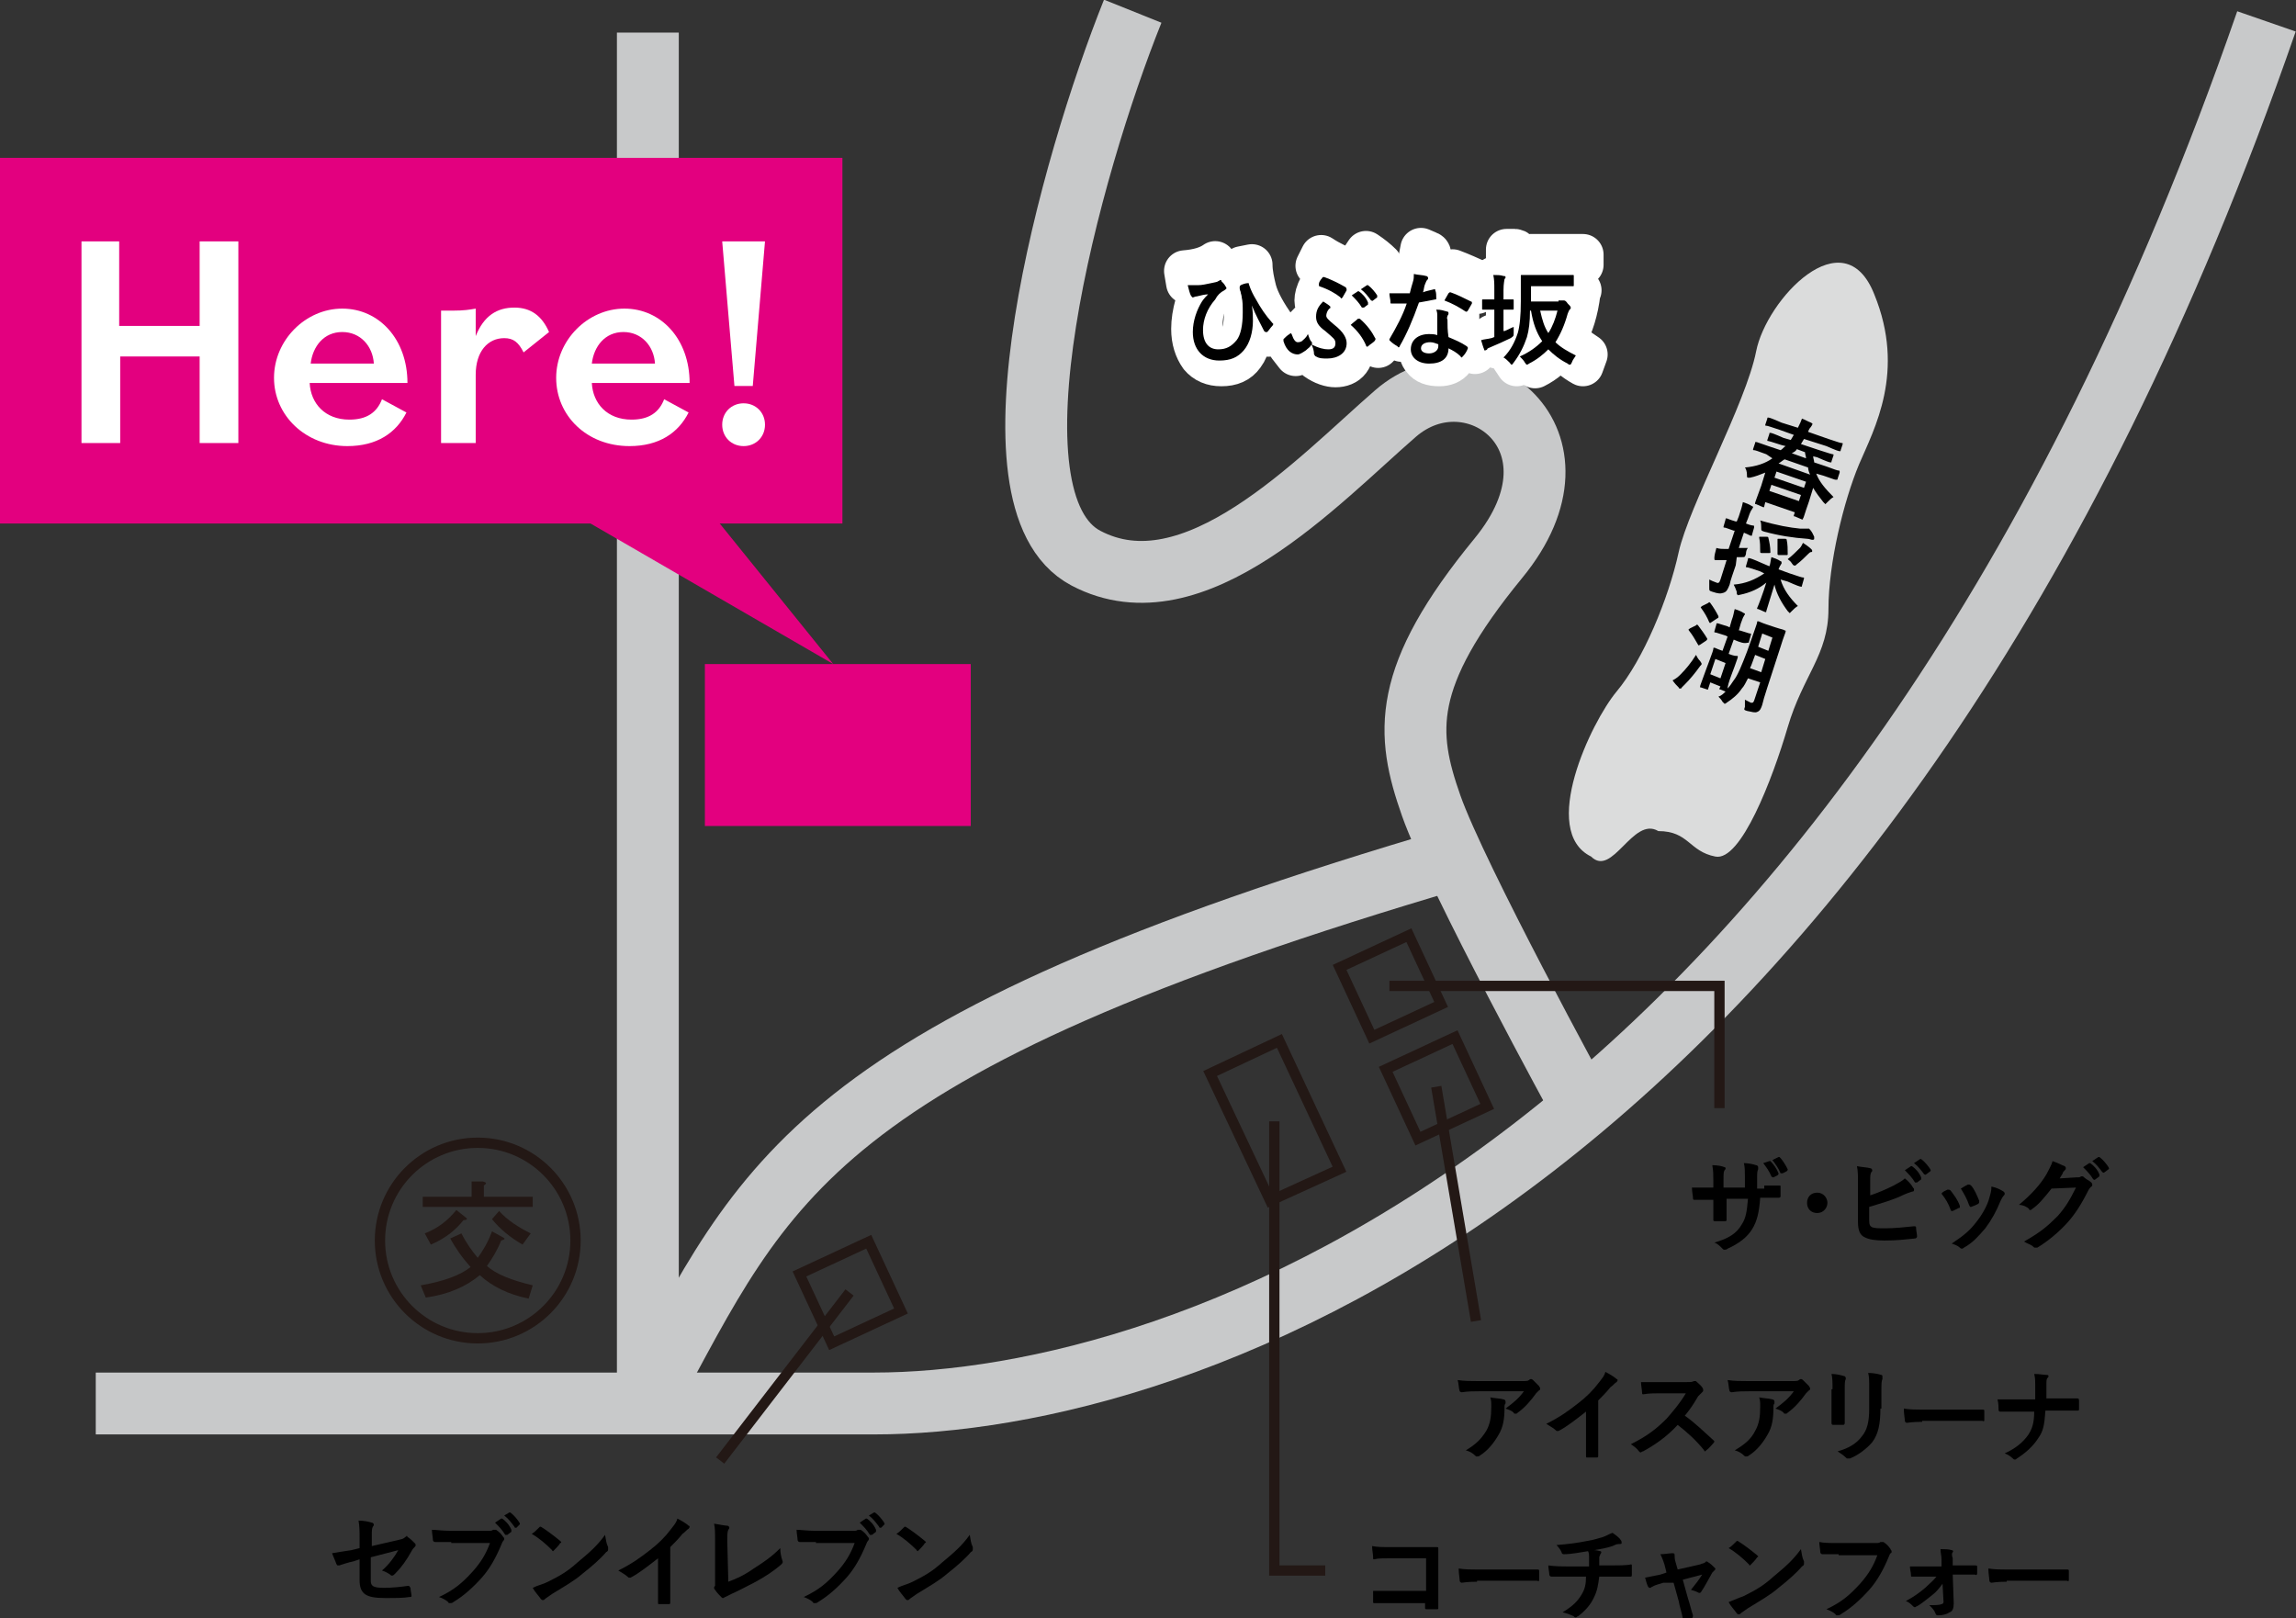
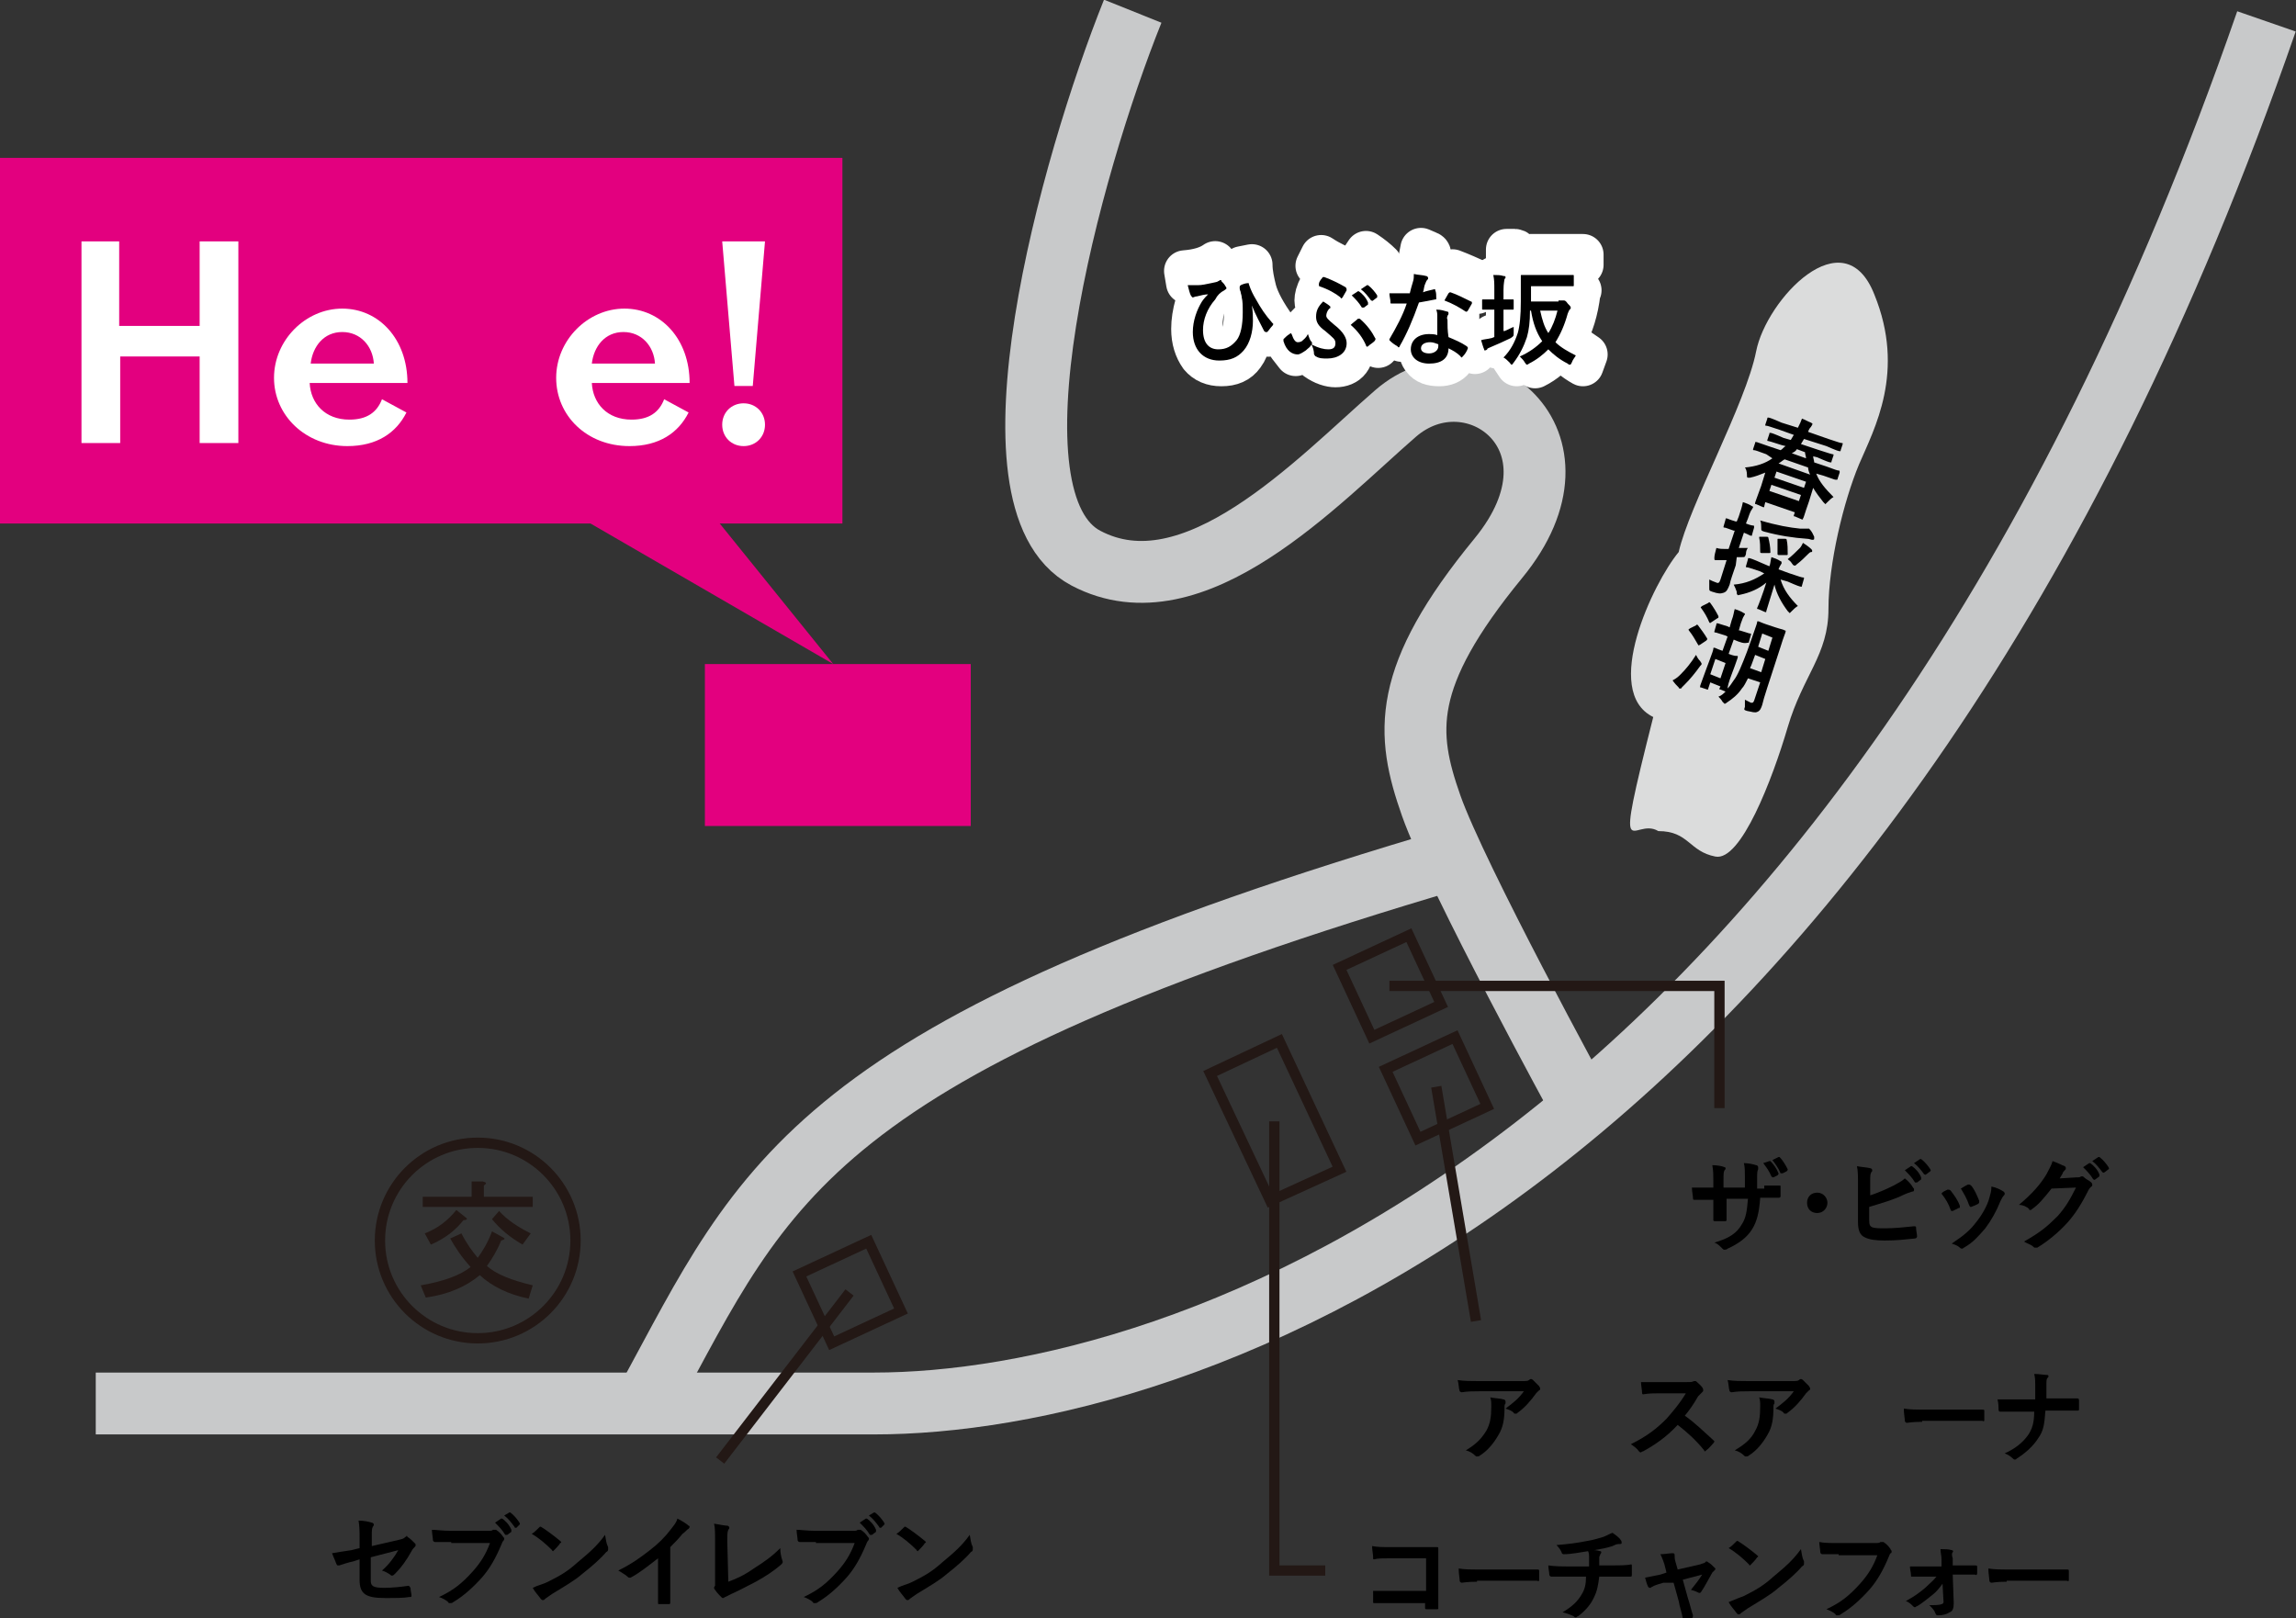
<svg xmlns="http://www.w3.org/2000/svg" version="1.1" id="レイヤー_1" x="0px" y="0px" viewBox="0 0 225.4 158.9" style="enable-background:new 0 0 225.4 158.9;" xml:space="preserve">
  <rect x="0" y="0" width="225.4" height="158.9" fill="#333333" stroke="none" />
  <style type="text/css">
	.st0{fill:none;stroke:#C8C9CA;stroke-width:6.074;stroke-miterlimit:10;}
	.st1{fill:#DBDCDC;}
	.st2{fill:#E3007F;}
	.st3{fill:#231815;}
	.st4{fill:#FFFFFF;stroke:#FFFFFF;stroke-width:4.049;stroke-linecap:round;stroke-linejoin:round;stroke-miterlimit:10;}
	.st5{fill:none;stroke:#231815;stroke-width:1.012;}
	.st6{fill:#FFFFFF;}
</style>
-   <line class="st0" x1="63.6" y1="3.2" x2="63.6" y2="137.3" />
  <path class="st0" d="M9.4,137.8c29.4,0,53.2,0,76.4,0c29.9,0,97.2-21.8,136.7-135.7" />
  <path class="st0" d="M63.6,137.3c11.6-21.3,15.7-34.4,79.5-53.1" />
  <path class="st0" d="M111.2,1.1c-6.1,15.2-15.2,48.1-4.6,53.7s22.8-7.6,30.4-14.2s19.7,2.5,10.1,14.2S138,72,140.5,79.1  c2.5,7.1,14.7,29.4,14.7,29.4" />
-   <path class="st1" d="M162.8,81.6c3,0,3,2,5.6,2.5c2.5,0.5,5.6-7.6,7.1-12.7c1.5-5.1,4-7.1,4-11.6s1.5-10.6,3-14.2  c1.5-3.5,4.6-9.1,1.5-16.7c-3-7.6-10.6,0.5-11.6,5.6c-1,5.1-6.6,15.2-7.6,19.7c-1,4.6-3.5,10.6-6.1,13.7c-2.5,3-7.6,13.7-2.5,16.2  C158.3,86.2,160.3,80.1,162.8,81.6z" />
+   <path class="st1" d="M162.8,81.6c3,0,3,2,5.6,2.5c2.5,0.5,5.6-7.6,7.1-12.7c1.5-5.1,4-7.1,4-11.6s1.5-10.6,3-14.2  c1.5-3.5,4.6-9.1,1.5-16.7c-3-7.6-10.6,0.5-11.6,5.6c-1,5.1-6.6,15.2-7.6,19.7c-2.5,3-7.6,13.7-2.5,16.2  C158.3,86.2,160.3,80.1,162.8,81.6z" />
  <rect x="69.2" y="65.2" class="st2" width="26.1" height="15.9" />
  <g>
    <g>
      <path d="M173.4,44.6c-0.8-0.3-1.1-0.4-1.2-0.4c-0.1,0-0.1,0-0.1-0.1l0.2-0.6c0-0.1,0-0.1,0.1-0.1c0.1,0,0.3,0.1,1.2,0.4l1.2,0.4    c0.2-0.1,0.3-0.3,0.5-0.4l-0.4-0.1c-0.9-0.3-1.3-0.4-1.3-0.4c-0.1,0-0.1,0-0.1-0.1l0.2-0.6c0-0.1,0-0.1,0.1-0.1    c0.1,0,0.4,0.1,1.3,0.5l0.7,0.2l0.3-0.5l-1.4-0.5c-0.9-0.3-1.2-0.4-1.3-0.4c-0.1,0-0.1,0-0.1-0.1l0.2-0.6c0-0.1,0-0.1,0.1-0.1    c0.1,0,0.4,0.1,1.3,0.5l1.6,0.5c0.2-0.4,0.3-0.6,0.4-0.9c0.3,0.1,0.6,0.3,0.9,0.4c0.1,0.1,0.2,0.1,0.1,0.2c0,0.1-0.1,0.1-0.1,0.2    c-0.1,0.1-0.2,0.2-0.3,0.5l2,0.7c0.9,0.3,1.2,0.4,1.3,0.4c0.1,0,0.1,0,0.1,0.1l-0.2,0.6c0,0.1,0,0.1-0.1,0.1    c-0.1,0-0.4-0.1-1.3-0.5l-2.2-0.7c-0.1,0.2-0.2,0.3-0.3,0.5l1.8,0.6c0.9,0.3,1.3,0.4,1.3,0.4c0.1,0,0.1,0,0.1,0.1l-0.2,0.6    c0,0.1,0,0.1-0.1,0.1c-0.1,0-0.4-0.1-1.3-0.5l-0.4-0.1c0,0.2,0.1,0.4,0.1,0.6l1.2,0.4c0.8,0.3,1.1,0.4,1.2,0.4    c0.1,0,0.1,0,0.1,0.2l-0.2,0.6c0,0.1,0,0.1-0.2,0.1c-0.1,0-0.3-0.1-1.2-0.4l-0.7-0.2c0.3,0.8,0.9,1.5,1.7,2.3    c-0.2,0.1-0.4,0.3-0.6,0.5c-0.1,0.1-0.2,0.2-0.2,0.2c0,0-0.1-0.1-0.2-0.2c-0.4-0.5-0.7-0.9-1-1.4l-0.4,1.3    c-0.5,1.4-0.5,1.6-0.6,1.7c0,0.1,0,0.1-0.1,0.1l-0.7-0.3c-0.1,0-0.1,0-0.1-0.1l0.1-0.3l-2.9-1l-0.1,0.4c0,0.1,0,0.1-0.1,0.1    l-0.7-0.3c-0.1,0-0.1,0-0.1-0.1c0-0.1,0.1-0.3,0.6-1.7l0.4-1.3c-0.5,0.2-1,0.4-1.5,0.5c-0.1,0-0.2,0-0.2,0c-0.1,0-0.1-0.1-0.1-0.3    c0-0.3-0.1-0.6-0.2-0.7c1.1-0.1,2-0.4,2.7-0.9L173.4,44.6z M176.6,49.2l0.2-0.6l-2.9-1l-0.2,0.6L176.6,49.2z M174.2,46.9l2.9,1    l0.2-0.6l-2.9-1L174.2,46.9z M177.7,46.6c-0.1-0.2-0.2-0.5-0.2-0.7l-2.3-0.8c-0.2,0.1-0.4,0.3-0.6,0.4L177.7,46.6z M177.3,45    c0-0.2-0.1-0.4-0.1-0.6l-0.8-0.3c-0.1,0.2-0.3,0.3-0.5,0.4L177.3,45z" />
      <path d="M170.4,55.5c-0.3,0.9-0.5,1.4-0.6,1.9c-0.2,0.5-0.3,0.7-0.6,0.8c-0.3,0.1-0.5,0.1-1.1-0.1c-0.3-0.1-0.3-0.1-0.3-0.4    c0-0.3,0-0.6,0-0.8c0.2,0.1,0.4,0.2,0.7,0.3c0.2,0.1,0.3,0,0.4-0.3l0.6-1.9c-0.2,0-0.3,0-0.5,0c-0.2,0-0.3,0-0.4,0    c0,0-0.1,0-0.2,0s-0.1-0.1-0.1-0.2c0-0.3,0.1-0.6,0.2-1c0.3,0.1,0.6,0.1,0.9,0.1c0.1,0,0.2,0,0.3,0l0.6-1.8l-0.1,0    c-0.6-0.2-0.8-0.3-0.9-0.3c-0.1,0-0.1,0-0.1-0.1l0.2-0.7c0-0.1,0-0.1,0.1-0.1c0.1,0,0.2,0.1,0.9,0.3l0.1,0l0.2-0.5    c0.2-0.6,0.3-0.9,0.4-1.4c0.3,0.1,0.6,0.2,0.9,0.4c0.1,0,0.1,0.1,0.1,0.1c0,0.1-0.1,0.1-0.1,0.2c-0.1,0.1-0.2,0.3-0.4,0.9    l-0.2,0.5c0.5,0.2,0.7,0.2,0.7,0.2c0.1,0,0.1,0,0.1,0.2l-0.2,0.7c0,0.1,0,0.1-0.1,0.1c-0.1,0-0.2-0.1-0.7-0.3l-0.5,1.5    c0.3,0,0.6,0,0.9,0c-0.1,0.1-0.2,0.3-0.2,0.6c-0.1,0.3-0.1,0.3-0.4,0.3l-0.5,0L170.4,55.5z M172.8,56.1c-0.9-0.3-1.2-0.4-1.3-0.4    c-0.1,0-0.1,0-0.1-0.1l0.2-0.7c0-0.1,0-0.1,0.1-0.1c0.1,0,0.4,0.1,1.3,0.5l0.7,0.3c0.1-0.2,0.1-0.5,0.2-0.9    c0.3,0.1,0.6,0.2,0.9,0.4c0.1,0,0.1,0.1,0.1,0.2c0,0.1-0.1,0.1-0.1,0.2c-0.1,0.1-0.1,0.2-0.2,0.4l1.1,0.4c0.9,0.3,1.2,0.4,1.3,0.4    c0.1,0,0.1,0,0.1,0.1l-0.2,0.7c0,0.1,0,0.1-0.1,0.1c-0.1,0-0.4-0.1-1.3-0.5l-0.7-0.2c0.3,1,0.9,1.8,1.7,2.6    c-0.2,0.1-0.4,0.3-0.6,0.5c-0.1,0.1-0.2,0.2-0.2,0.2c0,0-0.1-0.1-0.2-0.2c-0.6-0.8-1.1-1.7-1.3-2.6c-0.3,1-0.7,2.3-0.8,2.6    c0,0.1,0,0.1-0.1,0.1l-0.7-0.3c-0.1,0-0.1,0-0.1-0.1c0.1-0.2,0.6-1.5,0.9-2.5c-0.7,0.6-1.6,1-2.6,1.2c-0.1,0-0.2,0.1-0.2,0    c-0.1,0-0.1-0.1-0.1-0.3c-0.1-0.3-0.2-0.5-0.3-0.7c1.2-0.1,2.1-0.5,3-1.1L172.8,56.1z M173.4,52.7c0.1,0,0.2,0,0.2,0.1    c0.1,0.4,0.2,0.9,0.2,1.4c0,0.1,0,0.1-0.2,0.1l-0.6,0c-0.1,0-0.2,0-0.2-0.1c0-0.5,0-1-0.1-1.4c0-0.1,0-0.1,0.1-0.1L173.4,52.7z     M178.1,52.7c0,0.1,0,0.1,0,0.2c0,0.1-0.1,0.1-0.2,0.1c-0.1,0-0.3-0.1-0.5-0.1c-1.4-0.1-2.7-0.3-4.2-0.7c-0.3-0.1-0.3-0.1-0.3-0.4    c0-0.2,0-0.5-0.1-0.7c1.7,0.5,2.9,0.7,3.9,0.8c0.4,0,0.6,0,0.9,0C177.9,52.2,178,52.5,178.1,52.7z M175.2,52.9    c0.1,0,0.2,0,0.2,0.1c0.1,0.4,0.1,1,0.1,1.4c0,0.1,0,0.1-0.2,0.1l-0.6,0c-0.1,0-0.2,0-0.2-0.1c0-0.4,0-1,0-1.4    c0-0.1,0-0.1,0.1-0.1L175.2,52.9z M176.7,53.8c0.1-0.1,0.2-0.3,0.3-0.5c0.3,0.2,0.6,0.4,0.8,0.6c0.1,0.1,0.1,0.1,0.1,0.2    c0,0.1,0,0.1-0.1,0.1c-0.1,0-0.2,0.1-0.3,0.2c-0.3,0.3-0.7,0.7-1.1,1c-0.1,0.1-0.2,0.2-0.3,0.1c-0.1,0-0.1-0.1-0.2-0.2    c-0.1-0.2-0.3-0.3-0.4-0.4C175.9,54.6,176.3,54.2,176.7,53.8z" />
      <path d="M165,66.2c0.5-0.5,1-1.1,1.5-1.9c0.1,0.2,0.2,0.4,0.4,0.6c0.2,0.3,0.2,0.3,0,0.5c-0.5,0.7-1,1.3-1.5,1.8    c-0.1,0.1-0.2,0.2-0.3,0.3c0,0.1-0.1,0.1-0.2,0.1c0,0-0.1,0-0.1-0.1c-0.2-0.2-0.4-0.4-0.6-0.7C164.6,66.6,164.8,66.4,165,66.2z     M166.5,61.4c0.1-0.1,0.1-0.1,0.2,0c0.3,0.4,0.6,0.8,0.9,1.3c0,0.1,0,0.1-0.1,0.2l-0.6,0.4c-0.1,0-0.1,0.1-0.1,0.1    c0,0,0,0-0.1-0.1c-0.3-0.5-0.5-0.9-0.9-1.4c-0.1-0.1,0-0.1,0.1-0.2L166.5,61.4z M170.2,62.8l-0.5,1.4c0.5,0.2,0.7,0.2,0.8,0.2    c0.1,0,0.1,0,0.1,0.1c0,0.1-0.1,0.3-0.3,0.9l-0.3,0.8c-0.3,0.8-0.4,1.2-0.4,1.4c0.2-0.2,0.4-0.5,0.6-0.8c0.4-0.5,0.8-1.5,1.3-2.8    l0.5-1.4c0.3-0.9,0.5-1.4,0.5-1.5c0-0.1,0-0.1,0.1-0.1c0.1,0,0.2,0.1,0.8,0.3l0.9,0.3c0.6,0.2,0.8,0.2,0.9,0.3    c0.1,0,0.1,0,0.1,0.1c0,0.1-0.2,0.5-0.5,1.5l-1.3,4c-0.3,0.9-0.4,1.3-0.5,1.7c-0.1,0.3-0.2,0.6-0.5,0.7c-0.2,0.1-0.5,0-1-0.1    c-0.3-0.1-0.3-0.1-0.2-0.4c0-0.3,0-0.5,0-0.7c0.2,0.1,0.4,0.2,0.6,0.3c0.2,0,0.2,0,0.3-0.2l0.6-1.8l-1.2-0.4    c-0.2,0.4-0.4,0.8-0.6,1c-0.4,0.6-0.9,1-1.5,1.4c-0.1,0.1-0.2,0.1-0.2,0.1c0,0-0.1-0.1-0.2-0.2c-0.1-0.2-0.3-0.4-0.4-0.5    c0.3-0.1,0.5-0.3,0.7-0.5l-0.5-0.2c-0.1,0-0.1,0-0.1-0.1l0.1-0.2l-1-0.4l-0.2,0.6c0,0.1,0,0.1-0.1,0.1l-0.6-0.2    c-0.1,0-0.1,0-0.1-0.1c0-0.1,0.1-0.3,0.6-1.7l0.3-0.8c0.3-0.8,0.4-1.1,0.4-1.2c0-0.1,0-0.1,0.1-0.1c0.1,0,0.2,0.1,0.8,0.3l0.5-1.4    l-0.2-0.1c-0.7-0.2-0.9-0.3-1-0.3c-0.1,0-0.1,0-0.1-0.1l0.2-0.7c0-0.1,0-0.1,0.1-0.1c0.1,0,0.3,0.1,1,0.3l0.2,0.1l0.2-0.7    c0.2-0.5,0.2-0.8,0.3-1.1c0.3,0.1,0.6,0.2,0.9,0.4c0.1,0,0.1,0.1,0.1,0.1c0,0.1-0.1,0.1-0.1,0.2c-0.1,0.1-0.1,0.2-0.3,0.7    l-0.2,0.7l0.1,0c0.7,0.2,0.9,0.3,1,0.3c0.1,0,0.1,0,0.1,0.1l-0.2,0.7c0,0.1,0,0.1-0.1,0.1C171.2,63.2,170.9,63.1,170.2,62.8    L170.2,62.8z M167.7,59.2c0.1-0.1,0.1-0.1,0.2,0c0.3,0.4,0.6,0.9,0.8,1.3c0,0,0,0.1,0,0.1s0,0.1-0.1,0.1l-0.6,0.4    c-0.1,0-0.1,0.1-0.1,0.1c0,0,0,0-0.1-0.1c-0.2-0.5-0.5-1-0.8-1.4c-0.1-0.1,0-0.1,0.1-0.2L167.7,59.2z M168.4,64.7l-0.5,1.5l1,0.4    l0.5-1.5L168.4,64.7z M172.9,66l0.4-1.3l-1-0.4c-0.2,0.5-0.3,0.9-0.5,1.3L172.9,66z M173,62.2l-0.4,1.3l1,0.4l0.4-1.3L173,62.2z" />
    </g>
  </g>
  <g>
    <g>
      <path d="M173.2,116.4c0.5,0,1,0,1.5,0c0.1,0,0.1,0,0.1,0.2c0,0.2,0,0.5,0,0.8c0,0.1,0,0.2-0.2,0.2c-0.3,0-0.9,0-1.4,0h-0.4    c-0.1,1.4-0.3,2.3-0.8,3.1c-0.5,0.8-1.3,1.4-2.4,1.9c-0.1,0.1-0.2,0.1-0.3,0.1s-0.1,0-0.2-0.1c-0.3-0.3-0.5-0.5-0.8-0.6    c1.4-0.4,2.2-0.9,2.7-1.8c0.4-0.6,0.5-1.3,0.6-2.5h-2.1v0.4c0,0.6,0,1.1,0,1.7c0,0.1-0.1,0.1-0.2,0.1c-0.3,0-0.6,0-0.9,0    c-0.1,0-0.2,0-0.2-0.1c0-0.5,0-1,0-1.6v-0.4h-0.3c-0.5,0-1.3,0-1.6,0c-0.1,0-0.1-0.1-0.1-0.2c0-0.2-0.1-0.6-0.1-1    c0.4,0,1.1,0,1.8,0h0.3v-0.7c0-0.6,0-0.9-0.1-1.5c0.5,0,1,0.1,1.2,0.2c0.1,0,0.1,0.1,0.1,0.1c0,0.1,0,0.1-0.1,0.2    c-0.1,0.2-0.1,0.3-0.1,1v0.7h2.1l0-1c0-0.6,0-1-0.1-1.4c0.4,0,0.9,0.1,1.2,0.2c0.1,0,0.2,0.1,0.2,0.2c0,0,0,0.1,0,0.2    c-0.1,0.2-0.1,0.4-0.1,0.9v1H173.2z M173.7,114c0,0,0.1,0,0.1,0c0.3,0.3,0.6,0.7,0.8,1.2c0,0.1,0,0.1-0.1,0.2l-0.4,0.2    c-0.1,0-0.1,0-0.2-0.1c-0.2-0.5-0.5-0.9-0.8-1.3L173.7,114z M174.6,113.6c0.1,0,0.1,0,0.1,0c0.3,0.3,0.6,0.8,0.8,1.2    c0,0.1,0,0.1-0.1,0.2l-0.4,0.2c-0.1,0-0.1,0-0.2,0c-0.2-0.5-0.5-0.9-0.8-1.3L174.6,113.6z" />
      <path d="M179.4,118.1c0,0.5-0.4,1-1,1s-1-0.4-1-1s0.4-1,1-1S179.4,117.6,179.4,118.1z" />
      <path d="M183.5,117.4c0.9-0.3,1.6-0.6,2.4-1c0.5-0.3,0.8-0.4,1.1-0.7c0.4,0.3,0.7,0.7,0.8,0.9c0.1,0.1,0.1,0.1,0.1,0.2    c0,0.1,0,0.2-0.2,0.2c-0.3,0.1-0.6,0.2-0.8,0.3c-1,0.5-2.1,0.8-3.4,1.2v1.3c0,0.5,0.1,0.6,0.3,0.7c0.3,0.1,0.6,0.1,1.3,0.1    c0.9,0,1.8-0.1,2.8-0.2c0.1,0,0.2,0,0.2,0.1c0,0.3,0.1,0.7,0.1,0.9c0,0.1-0.1,0.2-0.2,0.2c-1.1,0.1-1.7,0.2-3,0.2    c-0.9,0-1.5-0.1-1.9-0.3c-0.5-0.2-0.7-0.7-0.7-1.5v-3.7c0-0.9,0-1.3-0.1-1.8c0.5,0.1,0.9,0.1,1.3,0.2c0.1,0,0.2,0.1,0.2,0.2    c0,0.1,0,0.1-0.1,0.2c-0.1,0.2-0.1,0.4-0.1,0.9V117.4z M187.6,114.5c0,0,0.1,0,0.1,0c0.3,0.2,0.7,0.6,0.9,1.1c0,0.1,0,0.1,0,0.2    l-0.4,0.3c-0.1,0-0.1,0-0.2,0c-0.3-0.5-0.6-0.8-1-1.2L187.6,114.5z M188.5,113.8c0.1,0,0.1,0,0.1,0c0.4,0.3,0.7,0.7,0.9,1    c0,0.1,0.1,0.1,0,0.2l-0.4,0.3c-0.1,0.1-0.1,0-0.2,0c-0.3-0.4-0.6-0.8-1-1.1L188.5,113.8z" />
      <path d="M191.2,116.8c0.1,0,0.2,0,0.3,0.1c0.3,0.4,0.7,0.9,0.9,1.5c0,0.1,0,0.1,0,0.1c0,0.1,0,0.1-0.1,0.1    c-0.2,0.1-0.4,0.2-0.6,0.3c-0.1,0-0.2,0-0.2-0.1c-0.2-0.6-0.5-1.1-0.9-1.6C190.7,117,191,116.9,191.2,116.8z M196.7,117    c0.1,0.1,0.1,0.1,0.1,0.2c0,0.1,0,0.1-0.1,0.2c-0.1,0.1-0.2,0.3-0.3,0.5c-0.4,1-0.9,1.9-1.5,2.7c-0.7,0.8-1.2,1.4-2.1,1.9    c-0.1,0.1-0.2,0.1-0.2,0.1c0,0-0.1,0-0.2-0.1c-0.2-0.2-0.5-0.3-0.8-0.4c1.2-0.8,1.8-1.3,2.4-2.1c0.5-0.6,1.1-1.6,1.3-2.4    c0.1-0.4,0.2-0.6,0.2-1.1C196,116.6,196.4,116.8,196.7,117z M193.2,116.3c0.1,0,0.2,0,0.3,0.1c0.3,0.3,0.6,1,0.8,1.5    c0,0.2,0,0.2-0.1,0.3c-0.2,0.1-0.4,0.2-0.7,0.3c-0.1,0-0.1,0-0.2-0.2c-0.2-0.6-0.5-1.1-0.8-1.6C192.8,116.5,193,116.4,193.2,116.3    z" />
      <path d="M203.8,115.6c0.3,0,0.4,0,0.5-0.1c0,0,0.1,0,0.1,0c0.1,0,0.1,0,0.2,0.1c0.2,0.2,0.5,0.3,0.7,0.5c0.1,0.1,0.1,0.2,0.1,0.2    c0,0.1,0,0.2-0.1,0.2c-0.1,0.1-0.2,0.2-0.3,0.4c-0.7,1.4-1.3,2.3-2,3.1c-0.9,1-2,1.9-3,2.5c-0.1,0-0.1,0-0.2,0    c-0.1,0-0.1,0-0.2-0.1c-0.2-0.2-0.6-0.3-0.9-0.5c1.6-0.9,2.3-1.5,3.3-2.5c0.8-0.9,1.2-1.6,1.8-2.8l-2.4,0.1c-0.8,1-1.3,1.6-1.9,2    c-0.1,0.1-0.1,0.1-0.2,0.1c-0.1,0-0.1,0-0.1-0.1c-0.2-0.2-0.6-0.4-1-0.4c1.3-1.1,2.1-2,2.7-3c0.3-0.6,0.5-0.9,0.6-1.3    c0.6,0.2,0.9,0.4,1.2,0.5c0.1,0.1,0.1,0.1,0.1,0.2c0,0.1,0,0.1-0.1,0.2c-0.1,0.1-0.2,0.2-0.2,0.3c-0.1,0.2-0.2,0.3-0.3,0.5    L203.8,115.6z M205.1,114.2c0,0,0.1,0,0.1,0c0.3,0.2,0.7,0.6,0.9,1.1c0,0.1,0,0.1,0,0.2l-0.4,0.3c-0.1,0.1-0.1,0-0.2,0    c-0.3-0.5-0.6-0.8-1-1.2L205.1,114.2z M206,113.6c0.1,0,0.1,0,0.1,0c0.4,0.3,0.7,0.7,0.9,1c0,0.1,0.1,0.1,0,0.2l-0.4,0.3    c-0.1,0.1-0.1,0-0.2,0c-0.3-0.4-0.6-0.8-1-1.1L206,113.6z" />
    </g>
  </g>
  <g>
    <g>
      <path d="M35.3,151.1c0-0.8,0-1.2-0.1-1.8c0.5,0,1,0.1,1.3,0.2c0.1,0,0.2,0.1,0.2,0.2c0,0,0,0.1-0.1,0.2c-0.1,0.2-0.1,0.4-0.1,0.9    v1l2.6-0.6c0.4-0.1,0.5-0.1,0.7-0.3c0.1,0,0.1-0.1,0.1-0.1c0,0,0.1,0,0.1,0.1c0.2,0.1,0.5,0.4,0.7,0.6c0.1,0.1,0.1,0.1,0.1,0.2    c0,0.1,0,0.1-0.1,0.2c-0.1,0.1-0.2,0.2-0.3,0.4c-0.5,0.9-1,1.6-1.6,2.2c-0.1,0.1-0.2,0.2-0.3,0.2c-0.1,0-0.1,0-0.2-0.1    c-0.3-0.2-0.5-0.3-0.8-0.4c0.7-0.6,1.2-1.3,1.6-2l-2.7,0.7v2.3c0,0.5,0.2,0.7,1.3,0.7c0.8,0,1.7-0.1,2.4-0.2    c0.1,0,0.1,0.1,0.2,0.2c0,0.3,0.1,0.6,0.1,0.8c0,0.1-0.1,0.1-0.2,0.1c-0.6,0.1-1.3,0.1-2.4,0.1c-1.9,0-2.5-0.4-2.5-1.8v-2    l-0.6,0.2c-0.5,0.1-1.1,0.3-1.4,0.4c0,0-0.1,0-0.1,0c-0.1,0-0.1,0-0.2-0.2c-0.1-0.3-0.3-0.7-0.4-1c0.6-0.1,1.2-0.2,1.9-0.3    l0.8-0.2V151.1z" />
      <path d="M44.3,151.4c-0.6,0-1.2,0-1.6,0c-0.1,0-0.2-0.1-0.2-0.2c0-0.2-0.1-0.7-0.1-1c0.4,0,1,0.1,1.9,0.1h3.6c0.3,0,0.4,0,0.5-0.1    c0,0,0.1,0,0.1,0c0.1,0,0.1,0,0.2,0c0.3,0.2,0.5,0.4,0.7,0.7c0.1,0.1,0.1,0.1,0.1,0.2c0,0.1-0.1,0.2-0.1,0.2    c-0.1,0.1-0.1,0.2-0.2,0.4c-0.5,1.2-1.1,2.3-1.9,3.2c-0.9,1-1.8,1.8-2.8,2.4c-0.1,0.1-0.2,0.1-0.3,0.1c-0.1,0-0.2,0-0.2-0.1    c-0.2-0.2-0.6-0.4-0.9-0.5c1.5-0.7,2.3-1.4,3.3-2.5c0.8-0.9,1.3-1.7,1.7-2.8H44.3z M49.2,149.1c0.1,0,0.1,0,0.1,0    c0.3,0.2,0.7,0.6,0.9,1.1c0,0.1,0,0.1,0,0.2l-0.4,0.3c-0.1,0-0.1,0-0.2,0c-0.3-0.5-0.6-0.8-1-1.2L49.2,149.1z M50,148.5    c0.1,0,0.1,0,0.1,0c0.4,0.3,0.7,0.7,0.9,1c0,0.1,0.1,0.1,0,0.2l-0.3,0.3c0,0-0.1,0-0.1,0c0,0-0.1,0-0.1-0.1    c-0.3-0.4-0.6-0.8-1-1.1L50,148.5z" />
      <path d="M52.9,150c0,0,0.1-0.1,0.1-0.1c0,0,0.1,0,0.1,0c0.5,0.3,1.3,0.9,1.9,1.4c0.1,0.1,0.1,0.1,0.1,0.1c0,0,0,0.1-0.1,0.1    c-0.1,0.2-0.5,0.6-0.6,0.7c0,0-0.1,0.1-0.1,0.1c0,0-0.1,0-0.1-0.1c-0.6-0.6-1.3-1.2-2-1.6C52.4,150.5,52.7,150.2,52.9,150z     M53.8,155.3c1.2-0.6,1.9-1,2.9-1.9c1.2-1,1.9-1.6,2.7-2.7c0.1,0.5,0.1,0.8,0.3,1.2c0,0.1,0,0.1,0,0.2c0,0.1,0,0.2-0.2,0.3    c-0.5,0.6-1.4,1.4-2.3,2.1c-0.8,0.7-1.7,1.2-3,2c-0.4,0.3-0.6,0.4-0.7,0.5c-0.1,0.1-0.1,0.1-0.2,0.1c-0.1,0-0.1,0-0.2-0.1    c-0.2-0.3-0.6-0.7-0.8-1.1C52.9,155.6,53.2,155.6,53.8,155.3z" />
      <path d="M65.8,155.2c0,0.7,0,1.3,0,2.1c0,0.1,0,0.2-0.1,0.2c-0.3,0-0.7,0-1,0c-0.1,0-0.1,0-0.1-0.2c0-0.7,0-1.4,0-2v-2.3    c-0.9,0.7-1.9,1.5-2.7,1.9c-0.1,0-0.1,0-0.1,0c-0.1,0-0.1,0-0.2-0.1c-0.2-0.2-0.6-0.4-0.9-0.6c1.4-0.7,2.2-1.3,3.1-2    c0.8-0.6,1.5-1.3,2.1-2.1c0.3-0.4,0.5-0.6,0.6-1c0.4,0.2,0.9,0.5,1.1,0.7c0.1,0,0.1,0.1,0.1,0.1c0,0.1-0.1,0.2-0.1,0.2    c-0.2,0.1-0.3,0.3-0.6,0.5c-0.4,0.5-0.8,0.9-1.2,1.3V155.2z" />
      <path d="M71.5,155.3c0.8-0.3,1.5-0.6,2.5-1.3c1.1-0.7,1.8-1.2,2.6-2c0,0.5,0.1,0.9,0.2,1.2c0.1,0.2,0,0.3-0.1,0.4    c-0.8,0.7-1.6,1.2-2.5,1.7c-0.8,0.4-1.5,0.8-2.4,1.2c-0.2,0.1-0.4,0.2-0.6,0.3c-0.1,0-0.1,0.1-0.2,0.1s-0.1,0-0.2-0.1    c-0.2-0.2-0.4-0.4-0.6-0.7c0,0-0.1-0.1-0.1-0.2c0,0,0-0.1,0.1-0.2c0-0.1,0-0.3,0-0.6l0-3.8c0-0.8,0-1.3-0.1-1.7    c0.6,0.1,1.1,0.2,1.3,0.2c0.1,0,0.2,0.1,0.2,0.2c0,0,0,0.1-0.1,0.2c-0.1,0.2-0.1,0.5-0.1,1.2L71.5,155.3z" />
      <path d="M80.1,151.4c-0.6,0-1.2,0-1.6,0c-0.1,0-0.2-0.1-0.2-0.2c0-0.2-0.1-0.7-0.1-1c0.4,0,1,0.1,1.9,0.1h3.6c0.3,0,0.4,0,0.5-0.1    c0,0,0.1,0,0.1,0c0.1,0,0.1,0,0.2,0c0.3,0.2,0.5,0.4,0.7,0.7c0.1,0.1,0.1,0.1,0.1,0.2c0,0.1-0.1,0.2-0.1,0.2    c-0.1,0.1-0.1,0.2-0.2,0.4c-0.5,1.2-1.1,2.3-1.9,3.2c-0.9,1-1.8,1.8-2.8,2.4c-0.1,0.1-0.2,0.1-0.3,0.1c-0.1,0-0.2,0-0.2-0.1    c-0.2-0.2-0.6-0.4-0.9-0.5c1.5-0.7,2.3-1.4,3.3-2.5c0.8-0.9,1.3-1.7,1.7-2.8H80.1z M85,149.1c0.1,0,0.1,0,0.1,0    c0.3,0.2,0.7,0.6,0.9,1.1c0,0.1,0,0.1,0,0.2l-0.4,0.3c-0.1,0-0.1,0-0.2,0c-0.3-0.5-0.6-0.8-1-1.2L85,149.1z M85.8,148.5    c0.1,0,0.1,0,0.1,0c0.4,0.3,0.7,0.7,0.9,1c0,0.1,0.1,0.1,0,0.2l-0.3,0.3c0,0-0.1,0-0.1,0c0,0-0.1,0-0.1-0.1    c-0.3-0.4-0.6-0.8-1-1.1L85.8,148.5z" />
      <path d="M88.7,150c0,0,0.1-0.1,0.1-0.1c0,0,0.1,0,0.1,0c0.5,0.3,1.3,0.9,1.9,1.4c0.1,0.1,0.1,0.1,0.1,0.1c0,0,0,0.1-0.1,0.1    c-0.1,0.2-0.5,0.6-0.6,0.7c0,0-0.1,0.1-0.1,0.1c0,0-0.1,0-0.1-0.1c-0.6-0.6-1.3-1.2-2-1.6C88.2,150.5,88.5,150.2,88.7,150z     M89.6,155.3c1.2-0.6,1.9-1,2.9-1.9c1.2-1,1.9-1.6,2.7-2.7c0.1,0.5,0.1,0.8,0.3,1.2c0,0.1,0,0.1,0,0.2c0,0.1,0,0.2-0.2,0.3    c-0.5,0.6-1.4,1.4-2.3,2.1c-0.8,0.7-1.7,1.2-3,2c-0.4,0.3-0.6,0.4-0.7,0.5c-0.1,0.1-0.1,0.1-0.2,0.1c-0.1,0-0.1,0-0.2-0.1    c-0.2-0.3-0.6-0.7-0.8-1.1C88.7,155.6,89,155.6,89.6,155.3z" />
    </g>
  </g>
  <g>
    <path class="st3" d="M51.9,127.5c-2-0.4-3.6-1.2-4.8-2.3c-1.3,1.1-3.1,1.9-5.3,2.2l-0.5-1.2c2.3-0.4,3.9-1,4.9-1.8   c-0.9-1-1.5-1.9-2-2.8l1.1-0.5c0.5,1,1.1,1.8,1.6,2.4c0.5-0.7,1-1.5,1.4-2.6l1.1,0.6c0.2,0.1,0.2,0.2-0.2,0.3   c-0.4,1-0.9,1.8-1.4,2.5c0.9,0.8,2.4,1.4,4.5,1.9L51.9,127.5z M47.5,116.4v1.1h4.8v1H41.5v-1h4.8V116h1.1   C47.8,116.1,47.8,116.2,47.5,116.4z M45.5,119.8c-0.8,1-1.8,1.8-3.2,2.4l-0.6-1.1c1.3-0.5,2.3-1.3,3.1-2.3l1,0.8   C45.9,119.7,45.8,119.8,45.5,119.8z M49,118.9c0.8,0.9,1.9,1.6,3.1,2.2l-0.8,1.1c-1.2-0.7-2.2-1.5-3-2.5L49,118.9z" />
  </g>
  <g>
    <path class="st4" d="M119.5,27c-1,1.9-1.5,3.5-1.5,4.9c0,0.9,0.2,1.6,0.6,2.2c0.3,0.4,0.8,0.6,1.4,0.6c0.6,0,1.1-0.2,1.4-0.6   c0.5-0.7,0.8-1.9,0.8-3.9c0-1.6-0.1-3-0.3-4l1-0.2c0,0.8,0.2,1.7,0.4,2.5c0.3,1.1,1,2.3,1.9,3.6l-0.7,0.9c-0.5-0.7-1-1.8-1.5-3.1   c0,0.3,0,0.6,0,1c0,1.9-0.3,3.2-0.9,4c-0.5,0.7-1.2,1-2.2,1c-0.9,0-1.6-0.3-2.1-0.9c-0.5-0.7-0.8-1.6-0.8-2.7   c0-1.5,0.5-3.2,1.4-5.1c-0.6,0.2-1.2,0.4-1.9,0.6l-0.2-1.2c1.3-0.1,2.3-0.4,3-0.9l0.5,1C119.7,26.7,119.6,26.8,119.5,27z" />
    <path class="st4" d="M129.6,32.2c-1,1.1-1.9,2-2.4,2.7l-0.7-0.9c0.7-0.9,1.5-1.8,2.3-2.6L129.6,32.2z M130.4,28.7   c-0.2,0.4-0.3,0.6-0.3,0.8c0,0.1,0.2,0.2,0.5,0.4c0.8,0.5,1.4,0.9,1.7,1.3c0.4,0.5,0.7,1.3,0.7,2.2c0,0.9-0.2,1.6-0.5,2   c-0.3,0.4-0.8,0.6-1.4,0.6c-0.5,0-1.2-0.2-1.9-0.7l0.3-1.2c0.7,0.4,1.2,0.6,1.6,0.6c0.3,0,0.6-0.1,0.7-0.3c0.2-0.2,0.2-0.6,0.2-1.1   c0-0.5-0.1-1-0.4-1.3c-0.3-0.4-0.7-0.7-1.1-1c-0.7-0.4-1.1-0.7-1.2-0.8c-0.1-0.2-0.2-0.4-0.2-0.7c0-0.3,0.1-0.8,0.4-1.3L130.4,28.7   z M132,27.6c-1.3-0.6-2.2-1.1-2.8-1.5l0.5-1c0.9,0.6,1.8,1,2.8,1.4L132,27.6z M134.6,27.5c-0.5-0.5-1-1-1.5-1.2l0.4-0.6   c0.6,0.4,1.1,0.8,1.5,1.2L134.6,27.5z M135.3,34.1c-0.8-1.5-1.5-2.6-2.1-3.3l0.7-0.7c0.9,1,1.6,2.1,2.1,3.2L135.3,34.1z    M135.2,26.5c-0.5-0.5-1-1-1.5-1.2l0.4-0.6c0.6,0.4,1.1,0.8,1.5,1.2L135.2,26.5z" />
    <path class="st4" d="M137,28.1l-0.1-1.1c0.7,0,1.4,0,2.1-0.1c0.1-0.6,0.3-1.4,0.5-2.5l0.7,0.3c0.3,0.1,0.3,0.3,0,0.4l-0.4,1.6   c0.5-0.1,0.9-0.2,1.4-0.4l0.2,1.1c-0.8,0.2-1.4,0.3-1.9,0.4c-0.4,1.7-1.1,3.6-1.9,5.7l-0.8-0.5c0.8-1.9,1.5-3.6,1.9-5.1   C138.2,28.1,137.7,28.1,137,28.1z M143.1,29.2c0.3,0.1,0.3,0.2,0.1,0.4v3c0.7,0.3,1.4,0.7,2.1,1.1l-0.5,1c-0.6-0.4-1.2-0.8-1.6-1   c-0.1,0.7-0.3,1.3-0.5,1.6c-0.3,0.4-0.8,0.6-1.4,0.6c-0.8,0-1.3-0.2-1.6-0.6c-0.3-0.3-0.4-0.8-0.4-1.3c0-0.4,0.1-0.8,0.4-1.2   c0.4-0.4,0.9-0.7,1.6-0.7c0.5,0,0.8,0.1,1.1,0.2v-3.1H143.1z M141.2,33.1c-0.4,0-0.7,0.1-0.9,0.3c-0.1,0.2-0.2,0.4-0.2,0.6   c0,0.2,0.1,0.4,0.2,0.6c0.2,0.2,0.5,0.3,0.9,0.3c0.4,0,0.7-0.1,0.8-0.3c0.2-0.3,0.4-0.7,0.4-1.3C142,33.2,141.6,33.1,141.2,33.1z    M142.6,26.5c0.8,0.3,1.7,0.7,2.8,1.2l-0.4,1.1c-1.2-0.6-2.1-1-2.7-1.3L142.6,26.5z" />
    <path class="st4" d="M150,32.2c-0.4,0.3-1.4,0.9-2.9,1.7c-0.1,0.3-0.2,0.3-0.2,0.2l-0.4-1.2c0.5-0.2,0.9-0.4,1.4-0.6v-4.1h-1.2v-1   h1.2v-2.7h0.8c0.2,0,0.2,0.1,0,0.3v2.4h1.2v1h-1.2v3.6c0.4-0.2,0.8-0.4,1.1-0.6L150,32.2z M155.8,34.8l-0.4,1.1   c-0.9-0.5-1.6-1.1-2.2-1.9c-0.7,0.9-1.5,1.6-2.5,2.1l-0.5-1c1.1-0.5,1.9-1.1,2.4-1.9c-0.5-1.1-0.9-2.4-1.1-4h-0.5v1.6   c0,2.1-0.7,3.8-2.1,5.1l-0.6-0.9c1.3-1,1.9-2.5,1.9-4.4v-5.6h5.2v1h-4.4v2.2h3.3l0.1-0.3l0.8,0.6l-0.1,0.2   c-0.2,1.8-0.7,3.3-1.3,4.4C154.2,33.7,154.9,34.2,155.8,34.8z M152.5,29.2c0.2,1.4,0.5,2.4,0.9,3.1c0.5-1,0.8-2,0.9-3.1H152.5z" />
  </g>
  <g>
    <g>
      <path d="M122.9,30c0.1,0.6,0.1,1.1,0.1,1.5c0,1.1-0.3,2.2-0.9,2.9c-0.6,0.7-1.3,1-2.4,1c-1.6,0-2.6-1.1-2.6-2.8    c0-1.1,0.4-2.2,0.9-3c0.2-0.3,0.4-0.5,0.6-0.7c-0.3,0-0.7,0.1-1.1,0.2c-0.2,0-0.3,0.1-0.4,0.1s-0.1-0.1-0.2-0.2    c-0.1-0.2-0.2-0.6-0.3-1c0.3,0,0.7,0,1,0c0.4,0,0.8-0.1,1.3-0.2c0.4-0.1,0.6-0.1,0.7-0.2c0.1,0,0.1-0.1,0.2-0.1    c0.1,0,0.1,0,0.1,0.1c0.2,0.2,0.3,0.3,0.4,0.5c0.1,0.1,0.1,0.2,0.1,0.2c0,0.1-0.1,0.1-0.2,0.2c-0.4,0.2-0.7,0.5-0.9,0.9    c-0.8,0.9-1.2,2-1.2,3c0,1.3,0.6,1.9,1.5,1.9c0.8,0,1.3-0.3,1.8-0.9c0.4-0.5,0.6-1.5,0.6-2.7c0-0.7,0-1.1-0.1-1.5    c0-0.2-0.1-0.4-0.1-0.5c0-0.1-0.1-0.2-0.1-0.4c0-0.2,0-0.2,0.1-0.3c0.2-0.1,0.5-0.2,0.7-0.2c0.1,0,0.1,0,0.1,0.1    c0.2,0.6,0.4,1,0.7,1.5c0.5,0.9,0.9,1.5,1.6,2.3c0,0,0.1,0.1,0.1,0.1c0,0,0,0.1-0.1,0.2c-0.2,0.2-0.3,0.4-0.5,0.6c0,0-0.1,0-0.1,0    c-0.1,0-0.1,0-0.2-0.1C123.7,31.7,123.3,31,122.9,30L122.9,30z" />
      <path d="M128.7,33.5c0.1,0.1,0.1,0.1,0.1,0.2s0,0.1-0.1,0.2c-0.1,0.2-0.3,0.3-0.5,0.5c-0.3,0.2-0.6,0.4-0.8,0.4    c-0.5,0-1.1-0.3-1.4-1.3c0-0.1,0-0.1,0-0.2c0.2-0.2,0.4-0.4,0.6-0.5c0,0,0.1-0.1,0.1-0.1c0,0,0,0,0.1,0.1c0.2,0.6,0.4,0.8,0.6,0.8    c0.1,0,0.2,0,0.4-0.1c0.2-0.2,0.4-0.3,0.6-0.7C128.5,33.1,128.6,33.4,128.7,33.5z M130.4,34.3c0.5,0,0.7-0.2,0.7-0.6    c0-0.4-0.2-0.5-1-1.2c-0.7-0.5-0.9-0.9-0.9-1.4c0-0.6,0.2-1,0.7-1.5c0.3,0.2,0.5,0.3,0.7,0.5c0,0,0,0,0,0.1c0,0,0,0.1-0.1,0.1    c-0.2,0.2-0.3,0.5-0.3,0.7c0,0.2,0.2,0.4,0.8,0.9c0.9,0.7,1.2,1.3,1.2,1.8c0,1-0.9,1.5-1.9,1.5c-0.4,0-0.8,0-1.1-0.2    c-0.1,0-0.1-0.1-0.2-0.2c0-0.3-0.1-0.8-0.3-1C129.5,34.2,130,34.3,130.4,34.3z M129.8,27.3c0-0.1,0.1-0.1,0.2-0.1    c0.8,0.3,1.4,0.6,2.1,1c0.1,0.1,0.1,0.2,0.1,0.3c-0.1,0.2-0.3,0.5-0.4,0.7c-0.1,0.1-0.1,0.1-0.1,0.1c0,0-0.1,0-0.1-0.1    c-0.5-0.4-1.2-0.8-2.1-1.1C129.4,27.8,129.6,27.5,129.8,27.3z M133.3,31.3c0,0,0.1,0,0.1,0c0,0,0,0,0.1,0c0.7,0.6,1.2,1.3,1.5,1.9    c0.1,0.1,0,0.1,0,0.2c-0.1,0.2-0.5,0.4-0.7,0.6c-0.1,0.1-0.2,0-0.2-0.1c-0.3-0.7-0.8-1.4-1.5-2C132.8,31.7,133.1,31.5,133.3,31.3z     M133.3,28.6c0,0,0.1,0,0.1,0c0.3,0.2,0.7,0.6,0.9,1.1c0,0.1,0,0.1,0,0.2l-0.4,0.3c-0.1,0-0.1,0-0.2,0c-0.3-0.5-0.6-0.8-1-1.2    L133.3,28.6z M134.2,28c0.1,0,0.1,0,0.1,0c0.4,0.3,0.7,0.7,0.9,1c0,0.1,0,0.1,0,0.2l-0.4,0.3c-0.1,0.1-0.1,0-0.2,0    c-0.3-0.4-0.6-0.8-1-1.1L134.2,28z" />
      <path d="M140.8,28.4c0.1,0,0.1,0,0.1,0.1c0.1,0.2,0.1,0.5,0.1,0.8c0,0.1,0,0.1-0.1,0.1c-0.5,0.1-1,0.2-1.6,0.3    c-0.6,1.7-1.2,3.1-1.9,4.3c0,0.1-0.1,0.1-0.1,0.1c0,0-0.1,0-0.1-0.1c-0.2-0.1-0.5-0.3-0.7-0.5c0,0-0.1-0.1-0.1-0.1    c0,0,0-0.1,0-0.1c0.7-1.2,1.3-2.3,1.7-3.5c-0.4,0-0.7,0-1,0c-0.2,0-0.3,0-0.5,0c-0.1,0-0.1,0-0.1-0.2c0-0.2-0.1-0.5-0.1-0.8    c0.4,0,0.6,0,0.9,0c0.4,0,0.7,0,1.1,0c0.1-0.4,0.2-0.8,0.3-1.1c0.1-0.3,0.1-0.5,0.1-0.8c0.4,0.1,0.9,0.1,1.2,0.2    c0.1,0,0.2,0.1,0.2,0.2c0,0.1,0,0.1-0.1,0.2c-0.1,0.1-0.1,0.2-0.2,0.4c-0.1,0.2-0.1,0.5-0.2,0.8C139.9,28.6,140.4,28.5,140.8,28.4    z M141.1,31.1c0-0.3,0-0.4-0.1-0.7c0.5,0,0.7,0.1,1.1,0.2c0.1,0,0.1,0.1,0.1,0.2c0,0,0,0.1-0.1,0.2c0,0.1-0.1,0.2,0,0.4    c0,0.6,0,1,0.1,1.7c0.7,0.3,1.2,0.5,1.8,0.9c0.1,0.1,0.1,0.1,0.1,0.2c-0.1,0.3-0.3,0.6-0.5,0.8c0,0-0.1,0.1-0.1,0.1    c0,0-0.1,0-0.1-0.1c-0.4-0.4-0.8-0.6-1.2-0.8c0,1-0.7,1.5-1.9,1.5c-1.1,0-1.8-0.6-1.8-1.4c0-0.9,0.7-1.5,1.8-1.5    c0.2,0,0.5,0,0.8,0.1C141.1,32.2,141.1,31.6,141.1,31.1z M140.4,33.6c-0.5,0-0.9,0.2-0.9,0.6c0,0.3,0.3,0.5,0.8,0.5    c0.5,0,0.9-0.3,0.9-0.7c0-0.1,0-0.1,0-0.2C140.9,33.7,140.7,33.6,140.4,33.6z M142.2,28.8c0.1-0.1,0.1-0.1,0.2-0.1    c0.6,0.2,1.4,0.6,2,0.9c0.1,0,0.1,0.1,0.1,0.1c0,0,0,0.1,0,0.1c-0.1,0.2-0.3,0.5-0.4,0.7c0,0-0.1,0.1-0.1,0.1c0,0-0.1,0-0.1,0    c-0.6-0.4-1.3-0.8-2.1-1.1C141.9,29.3,142.1,29,142.2,28.8z" />
      <path d="M147.7,32.5c0.3-0.1,0.6-0.3,0.9-0.4c0,0.2,0,0.4,0,0.6c0,0.3,0,0.3-0.3,0.5c-0.6,0.3-1.3,0.6-2,0.9    c-0.2,0.1-0.3,0.1-0.3,0.2c0,0-0.1,0.1-0.2,0.1c-0.1,0-0.1,0-0.1-0.1c-0.1-0.2-0.2-0.6-0.3-0.9c0.3-0.1,0.6-0.1,1-0.2    c0.1,0,0.2-0.1,0.3-0.1v-2.7h-0.1c-0.7,0-0.9,0-1,0c-0.1,0-0.1,0-0.1-0.1v-0.8c0-0.1,0-0.1,0.1-0.1c0.1,0,0.3,0,1,0h0.1v-0.9    c0-0.7,0-1-0.1-1.5c0.4,0,0.7,0,1,0.1c0.1,0,0.2,0,0.2,0.1c0,0.1,0,0.1-0.1,0.2c0,0.1-0.1,0.4-0.1,1.1v0.9c0.6,0,0.8,0,0.9,0    c0.1,0,0.1,0,0.1,0.1v0.8c0,0.1,0,0.1-0.1,0.1c-0.1,0-0.3,0-0.9,0V32.5z M153,29.5c0.1,0,0.2,0,0.3,0c0,0,0.1,0,0.2,0    c0.1,0,0.2,0,0.4,0.3c0.2,0.2,0.3,0.3,0.3,0.4c0,0.1,0,0.1-0.1,0.2c-0.1,0.1-0.1,0.2-0.2,0.4c-0.3,1.1-0.7,2-1.2,2.8    c0.5,0.5,1.2,0.9,2,1.3c-0.1,0.2-0.3,0.4-0.4,0.7c-0.1,0.2-0.1,0.2-0.2,0.2c-0.1,0-0.1,0-0.2-0.1c-0.8-0.4-1.4-0.9-1.9-1.4    c-0.5,0.5-1.1,1-1.9,1.4c-0.1,0.1-0.2,0.1-0.2,0.1c-0.1,0-0.1-0.1-0.2-0.2c-0.1-0.2-0.3-0.4-0.5-0.6c0.9-0.4,1.6-0.9,2.2-1.5    c-0.6-0.9-0.9-1.8-1.1-3h-0.1c0,1.1-0.1,1.9-0.3,2.6c-0.3,0.9-0.7,1.7-1.3,2.5c-0.1,0.1-0.1,0.2-0.2,0.2c-0.1,0-0.1-0.1-0.2-0.2    c-0.2-0.2-0.4-0.4-0.6-0.5c0.7-0.7,1.1-1.5,1.4-2.4c0.2-0.7,0.3-1.7,0.3-3.1c0-1.7,0-2.4,0-2.5c0-0.1,0-0.1,0.1-0.1    c0.1,0,0.4,0,1.3,0h2.4c0.9,0,1.2,0,1.3,0c0.1,0,0.1,0,0.1,0.1V28c0,0.1,0,0.1-0.1,0.1c-0.1,0-0.4,0-1.3,0h-2.8v1.5H153z     M151.2,30.5c0.2,0.9,0.4,1.6,0.8,2.2c0.4-0.6,0.7-1.4,0.9-2.2H151.2z" />
    </g>
  </g>
  <g>
    <g>
      <path d="M145.3,136.6c-0.6,0-1.2,0-1.8,0.1c-0.1,0-0.2-0.1-0.2-0.1c-0.1-0.3-0.1-0.8-0.2-1.1c0.7,0.1,1.2,0.1,2,0.1h4.3    c0.4,0,0.6,0,0.7-0.1c0,0,0.1-0.1,0.2-0.1c0.1,0,0.2,0.1,0.2,0.1c0.2,0.2,0.4,0.4,0.6,0.6c0,0.1,0.1,0.1,0.1,0.2    c0,0.1,0,0.2-0.1,0.2c-0.1,0.1-0.2,0.2-0.3,0.3c-0.5,0.7-1.1,1.4-1.8,1.9c-0.1,0.1-0.1,0.1-0.2,0.1c-0.1,0-0.2,0-0.2-0.1    c-0.2-0.2-0.5-0.3-0.8-0.4c0.8-0.6,1.3-1,1.8-1.7H145.3z M145.9,140.5c0.4-0.7,0.5-1.4,0.5-2.4c0-0.4,0-0.6-0.1-0.9    c0.5,0.1,1,0.1,1.3,0.2c0.1,0,0.2,0.1,0.2,0.2c0,0.1,0,0.1,0,0.2c-0.1,0.1-0.1,0.2-0.1,0.4c0,1-0.1,1.9-0.6,2.7    c-0.4,0.7-1,1.5-1.8,2c-0.1,0.1-0.2,0.1-0.3,0.1c-0.1,0-0.1,0-0.2-0.1c-0.2-0.2-0.5-0.4-0.9-0.5    C144.9,141.8,145.4,141.3,145.9,140.5z" />
-       <path d="M156.9,140.8c0,0.7,0,1.3,0,2.1c0,0.1,0,0.2-0.1,0.2c-0.3,0-0.7,0-1,0c-0.1,0-0.1,0-0.1-0.2c0-0.7,0-1.4,0-2v-2.3    c-0.9,0.7-1.9,1.5-2.7,1.9c-0.1,0-0.1,0-0.1,0c-0.1,0-0.1,0-0.2-0.1c-0.2-0.2-0.6-0.4-0.9-0.6c1.4-0.7,2.2-1.3,3.1-2    c0.8-0.6,1.5-1.3,2.1-2.1c0.3-0.4,0.5-0.6,0.6-1c0.4,0.2,0.9,0.5,1.1,0.7c0.1,0,0.1,0.1,0.1,0.1c0,0.1-0.1,0.2-0.1,0.2    c-0.2,0.1-0.3,0.3-0.6,0.5c-0.4,0.5-0.8,0.9-1.2,1.3V140.8z" />
      <path d="M165.6,135.7c0.4,0,0.5,0,0.7-0.1c0,0,0.1,0,0.1,0c0.1,0,0.1,0,0.2,0.1c0.2,0.2,0.5,0.4,0.6,0.7c0,0.1,0,0.1,0,0.1    c0,0.1,0,0.1-0.1,0.2c-0.1,0.1-0.3,0.3-0.4,0.4c-0.4,0.7-0.8,1.3-1.3,1.9c1,0.7,1.8,1.5,2.8,2.4c0,0,0.1,0.1,0.1,0.1    s0,0.1-0.1,0.2c-0.2,0.2-0.4,0.5-0.7,0.7c0,0-0.1,0.1-0.1,0.1c0,0-0.1,0-0.1-0.1c-0.8-1-1.7-1.8-2.6-2.5c-1.1,1.2-2.3,2-3.4,2.6    c-0.1,0-0.2,0.1-0.2,0.1c-0.1,0-0.1,0-0.2-0.1c-0.2-0.3-0.5-0.5-0.8-0.7c1.6-0.8,2.5-1.5,3.5-2.5c0.7-0.8,1.3-1.5,1.9-2.5l-2.6,0    c-0.5,0-1,0-1.6,0.1c-0.1,0-0.1-0.1-0.1-0.2c0-0.2-0.1-0.7-0.1-1c0.5,0,1,0,1.7,0H165.6z" />
      <path d="M171.8,136.6c-0.6,0-1.2,0-1.8,0.1c-0.1,0-0.2-0.1-0.2-0.1c-0.1-0.3-0.1-0.8-0.2-1.1c0.7,0.1,1.2,0.1,2,0.1h4.3    c0.4,0,0.6,0,0.7-0.1c0,0,0.1-0.1,0.2-0.1c0.1,0,0.2,0.1,0.2,0.1c0.2,0.2,0.4,0.4,0.6,0.6c0,0.1,0.1,0.1,0.1,0.2    c0,0.1,0,0.2-0.1,0.2c-0.1,0.1-0.2,0.2-0.3,0.3c-0.5,0.7-1.1,1.4-1.8,1.9c-0.1,0.1-0.1,0.1-0.2,0.1c-0.1,0-0.2,0-0.2-0.1    c-0.2-0.2-0.5-0.3-0.8-0.4c0.8-0.6,1.3-1,1.8-1.7H171.8z M172.3,140.5c0.4-0.7,0.5-1.4,0.5-2.4c0-0.4,0-0.6-0.1-0.9    c0.5,0.1,1,0.1,1.3,0.2c0.1,0,0.2,0.1,0.2,0.2c0,0.1,0,0.1,0,0.2c-0.1,0.1-0.1,0.2-0.1,0.4c0,1-0.1,1.9-0.6,2.7    c-0.4,0.7-1,1.5-1.8,2c-0.1,0.1-0.2,0.1-0.3,0.1c-0.1,0-0.1,0-0.2-0.1c-0.2-0.2-0.5-0.4-0.9-0.5    C171.3,141.8,171.9,141.3,172.3,140.5z" />
-       <path d="M179.9,136.4c0-0.7,0-1.1-0.1-1.5c0.4,0,0.9,0.1,1.2,0.2c0.1,0,0.2,0.1,0.2,0.2c0,0,0,0.1,0,0.1c-0.1,0.2-0.1,0.4-0.1,1v2    c0,0.5,0,0.9,0,1.3c0,0.2-0.1,0.2-0.2,0.2H180c-0.1,0-0.2,0-0.2-0.2c0-0.3,0-0.9,0-1.4V136.4z M184.6,138.3c0,1.5-0.2,2.5-0.8,3.3    c-0.5,0.6-1.4,1.3-2.2,1.6c-0.1,0-0.1,0-0.2,0c-0.1,0-0.1,0-0.2-0.1c-0.2-0.2-0.5-0.4-0.8-0.6c1.1-0.3,1.9-0.8,2.4-1.5    c0.5-0.6,0.7-1.4,0.7-2.7v-1.9c0-0.9,0-1.2-0.1-1.6c0.5,0,1,0.1,1.3,0.2c0.1,0,0.1,0.1,0.1,0.2c0,0,0,0.1,0,0.2    c-0.1,0.2-0.1,0.5-0.1,1.1V138.3z" />
      <path d="M188.7,139.6c-1,0-1.4,0.1-1.5,0.1c-0.1,0-0.2-0.1-0.2-0.2c0-0.2-0.1-0.7-0.1-1.2c0.6,0.1,1.1,0.1,2.2,0.1h3.2    c0.8,0,1.5,0,2.3,0c0.1,0,0.2,0,0.2,0.1c0,0.3,0,0.6,0,0.9c0,0.1,0,0.2-0.2,0.1c-0.7,0-1.5,0-2.2,0H188.7z" />
      <path d="M202.2,137.3c0.6,0,1.2,0,1.7,0c0.1,0,0.2,0,0.2,0.2c0,0.2,0,0.5,0,0.8c0,0.2,0,0.2-0.2,0.2c-0.4,0-1.1,0-1.7,0h-1.4    c-0.1,1.4-0.2,2-0.7,2.7c-0.5,0.8-1.3,1.5-2.1,2c-0.1,0.1-0.1,0.1-0.2,0.1c-0.1,0-0.1,0-0.2-0.1c-0.2-0.2-0.5-0.4-0.8-0.5    c1.1-0.5,1.8-1.1,2.3-1.8c0.4-0.6,0.6-1.2,0.6-2.3h-1.9c-0.5,0-1.1,0-1.4,0c-0.1,0-0.2,0-0.2-0.2c0-0.2,0-0.6-0.1-1    c0.6,0,1.2,0,1.7,0h2c0-0.5,0-1,0-1.5c0-0.3,0-0.6-0.1-1c0.5,0,1,0.1,1.3,0.1c0.1,0,0.1,0.1,0.1,0.1c0,0.1,0,0.1-0.1,0.2    s-0.1,0.3-0.1,0.6c0,0.5,0,0.8,0,1.4H202.2z" />
    </g>
  </g>
  <g>
    <g>
      <path d="M139.9,153h-3.5c-0.7,0-1.1,0-1.5,0.1c-0.1,0-0.1,0-0.1-0.2c0-0.3-0.1-0.7-0.1-1.1c0.6,0.1,0.9,0.1,1.7,0.1h3    c0.5,0,1,0,1.6,0c0.2,0,0.2,0,0.2,0.2c0,0.5,0,1,0,1.6v2.4c0,0.7,0,1.5,0,1.8c0,0.1,0,0.1-0.2,0.1c-0.3,0-0.6,0-0.9,0    c-0.2,0-0.2,0-0.2-0.2v-0.4h-3.4c-0.6,0-1.2,0-1.6,0c-0.1,0-0.1,0-0.1-0.2c0-0.3,0-0.6,0-1c0.5,0,1,0,1.8,0h3.4V153z" />
      <path d="M145,155.3c-1,0-1.4,0.1-1.5,0.1c-0.1,0-0.2-0.1-0.2-0.2c0-0.2-0.1-0.7-0.1-1.2c0.6,0.1,1.1,0.1,2.2,0.1h3.2    c0.8,0,1.5,0,2.3,0c0.1,0,0.2,0,0.2,0.1c0,0.3,0,0.6,0,0.9c0,0.1,0,0.2-0.2,0.1c-0.7,0-1.5,0-2.2,0H145z" />
      <path d="M156,153.8c0-0.3,0-0.7,0-1c0-0.1,0-0.3-0.1-0.5c-0.7,0.1-1.6,0.3-2.4,0.3c-0.1,0-0.2-0.1-0.2-0.2    c-0.1-0.2-0.2-0.4-0.5-0.7c1.2-0.1,2-0.2,3-0.4c0.7-0.1,1.2-0.3,1.6-0.4c0.5-0.2,0.6-0.3,0.9-0.4c0.3,0.2,0.7,0.5,0.8,0.7    c0.1,0.1,0.1,0.2,0.1,0.3c0,0.1-0.1,0.1-0.3,0.1c-0.2,0-0.4,0.1-0.6,0.2c-0.6,0.2-1.2,0.3-1.8,0.4c0.3,0,0.5,0.1,0.6,0.1    c0.1,0,0.1,0.1,0.1,0.1c0,0,0,0.1-0.1,0.2c0,0.1-0.1,0.2-0.1,0.3c0,0.2,0,0.4,0,0.8h1.2c0.6,0,1.5,0,1.9-0.1c0.1,0,0.1,0,0.1,0.2    c0,0.3,0,0.6,0,0.8c0,0.1,0,0.2-0.1,0.2c-0.6,0-1.2,0-1.9,0h-1.2c-0.1,0.8-0.2,1.4-0.5,2c-0.3,0.7-0.9,1.4-1.6,1.9    c-0.1,0-0.1,0.1-0.2,0.1c-0.1,0-0.1,0-0.2-0.1c-0.4-0.2-0.7-0.3-1.1-0.4c1-0.6,1.5-1.1,1.9-1.8c0.3-0.5,0.4-1,0.4-1.7h-1.8    c-0.4,0-1.1,0-1.6,0c-0.1,0-0.2-0.1-0.2-0.2c0-0.2-0.1-0.6-0.1-0.9c0.7,0.1,1.4,0.1,1.9,0.1H156z" />
      <path d="M163.3,155.4c-0.3,0.1-0.8,0.2-1.1,0.4c-0.1,0-0.1,0.1-0.2,0.1c-0.1,0-0.1,0-0.2-0.1c-0.1-0.2-0.2-0.5-0.3-0.9    c0.5-0.1,1-0.2,1.5-0.3l0.6-0.2l-0.2-0.8c-0.1-0.3-0.2-0.6-0.4-1c0.4,0,0.9-0.1,1.2-0.1c0.2,0,0.2,0.1,0.2,0.2    c0,0.2,0,0.4,0.1,0.7l0.2,0.7l2.2-0.5c0.2-0.1,0.4-0.1,0.5-0.2c0,0,0.1-0.1,0.1-0.1c0,0,0.1,0,0.2,0.1c0.2,0.1,0.4,0.3,0.6,0.5    c0,0,0.1,0.1,0.1,0.1c0,0.1,0,0.1-0.1,0.2c-0.1,0.1-0.1,0.1-0.2,0.2c-0.4,0.7-0.7,1.3-1.1,1.9c-0.1,0.1-0.1,0.1-0.1,0.1    c0,0-0.1,0-0.1,0c-0.2-0.1-0.4-0.2-0.8-0.3c0.4-0.5,0.8-1,1.1-1.5l-1.9,0.5l0.5,1.8c0.2,0.6,0.3,1.1,0.5,1.7c0,0.1,0,0.2-0.1,0.3    c-0.2,0.1-0.4,0.2-0.7,0.2c-0.1,0-0.2,0-0.2-0.2c-0.1-0.6-0.3-1.1-0.4-1.7l-0.5-1.8L163.3,155.4z" />
      <path d="M170.4,151.4c0,0,0.1-0.1,0.1-0.1c0,0,0.1,0,0.1,0c0.5,0.3,1.3,0.9,1.9,1.4c0.1,0.1,0.1,0.1,0.1,0.1c0,0,0,0.1-0.1,0.1    c-0.1,0.2-0.5,0.6-0.6,0.7c0,0-0.1,0.1-0.1,0.1c0,0-0.1,0-0.1-0.1c-0.6-0.6-1.3-1.2-2-1.6C169.9,151.9,170.2,151.6,170.4,151.4z     M171.2,156.7c1.2-0.6,1.9-1,2.9-1.9c1.2-1,1.9-1.6,2.7-2.7c0.1,0.5,0.1,0.8,0.3,1.2c0,0.1,0,0.1,0,0.2c0,0.1,0,0.2-0.2,0.3    c-0.5,0.6-1.4,1.4-2.3,2.1c-0.8,0.7-1.7,1.2-3,2c-0.4,0.3-0.6,0.4-0.7,0.5c-0.1,0.1-0.1,0.1-0.2,0.1c-0.1,0-0.1,0-0.2-0.1    c-0.2-0.3-0.6-0.7-0.8-1.1C170.4,157,170.7,156.9,171.2,156.7z" />
      <path d="M180.5,152.6c-0.6,0-1.2,0-1.6,0c-0.1,0-0.2-0.1-0.2-0.2c0-0.2-0.1-0.7-0.1-1c0.5,0.1,1,0.1,1.9,0.1h3.6    c0.3,0,0.4,0,0.5-0.1c0,0,0.1,0,0.1,0c0.1,0,0.1,0,0.2,0c0.3,0.2,0.5,0.4,0.7,0.7c0,0.1,0.1,0.1,0.1,0.2c0,0.1,0,0.2-0.1,0.2    c-0.1,0.1-0.1,0.2-0.2,0.4c-0.5,1.2-1.1,2.3-1.9,3.2c-0.9,1-1.8,1.8-2.8,2.4c-0.1,0.1-0.2,0.1-0.3,0.1c-0.1,0-0.2,0-0.2-0.1    c-0.2-0.2-0.6-0.4-0.9-0.5c1.5-0.7,2.3-1.4,3.3-2.5c0.8-0.9,1.3-1.7,1.7-2.8H180.5z" />
      <path d="M190.7,155.5c-0.3,0.4-0.6,0.8-1,1.1c-0.4,0.3-1.1,0.9-1.5,1.1c-0.1,0-0.1,0.1-0.2,0.1c-0.1,0-0.1,0-0.2-0.1    c-0.2-0.2-0.4-0.4-0.7-0.5c0.9-0.5,1.3-0.8,1.9-1.3c0.4-0.4,0.8-0.7,1.1-1.1h-1.1c-0.4,0-0.8,0-1.3,0c-0.1,0-0.1,0-0.1-0.2    c0-0.2-0.1-0.5-0.1-0.8c0.6,0,1,0,1.4,0h1.7l0-0.7c0-0.4-0.1-0.6-0.1-1c0.4,0,0.8,0,1.1,0.1c0.1,0,0.2,0.1,0.1,0.2    c-0.1,0.1-0.1,0.3,0,0.6l0,0.7h0.7c0.5,0,1.1,0,1.5,0c0.1,0,0.2,0,0.2,0.1c0,0.2,0,0.5,0,0.7c0,0.1-0.1,0.2-0.2,0.1    c-0.4,0-0.9,0-1.5,0h-0.7l0.1,2.8c0,0.5-0.1,0.8-0.4,0.9c-0.3,0.2-0.7,0.3-1.1,0.3c-0.2,0-0.2,0-0.3-0.2c-0.1-0.3-0.3-0.5-0.6-0.8    c0.6,0,1,0,1.2-0.1c0.1,0,0.2-0.1,0.2-0.2L190.7,155.5z" />
      <path d="M197,155.3c-1,0-1.4,0.1-1.5,0.1c-0.1,0-0.2-0.1-0.2-0.2c0-0.2-0.1-0.7-0.1-1.2c0.6,0.1,1.1,0.1,2.2,0.1h3.2    c0.8,0,1.5,0,2.3,0c0.1,0,0.2,0,0.2,0.1c0,0.3,0,0.6,0,0.9c0,0.1,0,0.2-0.2,0.1c-0.7,0-1.5,0-2.2,0H197z" />
    </g>
  </g>
  <circle class="st5" cx="46.9" cy="121.8" r="9.6" />
  <rect x="132.7" y="93" transform="matrix(0.907 -0.422 0.422 0.907 -28.095 66.632)" class="st5" width="7.5" height="7.5" />
  <rect x="137.2" y="103" transform="matrix(0.907 -0.422 0.422 0.907 -31.871 69.47)" class="st5" width="7.5" height="7.5" />
  <rect x="79.7" y="123.1" transform="matrix(0.907 -0.422 0.422 0.907 -45.754 47.064)" class="st5" width="7.5" height="7.5" />
  <polygon class="st5" points="131.5,114.8 124.7,117.9 118.8,105.4 125.6,102.2 " />
  <polyline class="st5" points="136.4,96.8 168.8,96.8 168.8,108.8 " />
  <line class="st5" x1="141" y1="106.7" x2="144.9" y2="129.7" />
  <polyline class="st5" points="125.1,110.1 125.1,154.2 130.1,154.2 " />
  <line class="st5" x1="83.4" y1="126.9" x2="70.7" y2="143.4" />
  <g>
    <rect y="15.5" class="st2" width="82.7" height="35.9" />
    <g>
      <path class="st6" d="M19.7,35h-7.9v8.5H8V23.7h3.7V32h7.9v-8.3h3.8v19.8h-3.8V35z" />
      <path class="st6" d="M26.9,37.1c0-3.7,3.1-6.8,6.7-6.8c3.6,0,6.4,3,6.4,7.3h-9.6c0.1,2,1.5,3.6,3.9,3.6c1.7,0,2.7-0.7,3.2-2    l2.4,1.3c-1,2-2.9,3.3-5.8,3.3C30,43.8,26.9,40.8,26.9,37.1z M30.5,35.7h6.2c-0.1-1.7-1.3-3.1-3.1-3.1S30.7,34,30.5,35.7z" />
-       <path class="st6" d="M43.3,30.5h1.1c1.2,0,1.7-0.1,2.3-0.2V33c0.8-2,2.1-2.8,3.8-2.8c1.6,0,2.7,0.8,3.4,2.4l-2.5,2    c-0.5-1-1-1.4-1.9-1.4c-1.6,0-2.8,1.3-2.8,3.6v6.7h-3.4V30.5z" />
      <path class="st6" d="M54.6,37.1c0-3.7,3.1-6.8,6.7-6.8c3.6,0,6.4,3,6.4,7.3h-9.6c0.1,2,1.5,3.6,3.9,3.6c1.7,0,2.7-0.7,3.2-2    l2.4,1.3c-1,2-2.9,3.3-5.8,3.3C57.6,43.8,54.6,40.8,54.6,37.1z M58.1,35.7h6.2c-0.1-1.7-1.3-3.1-3.1-3.1S58.3,34,58.1,35.7z" />
      <path class="st6" d="M70.9,23.7h4.2l-1.2,14.2h-1.8L70.9,23.7z M70.9,41.7c0-1.2,0.9-2.1,2.1-2.1c1.2,0,2.1,0.9,2.1,2.1    s-0.9,2.1-2.1,2.1C71.8,43.8,70.9,42.9,70.9,41.7z" />
    </g>
    <polygon class="st2" points="54,49.1 81.8,65.2 68.8,49.1  " />
  </g>
</svg>